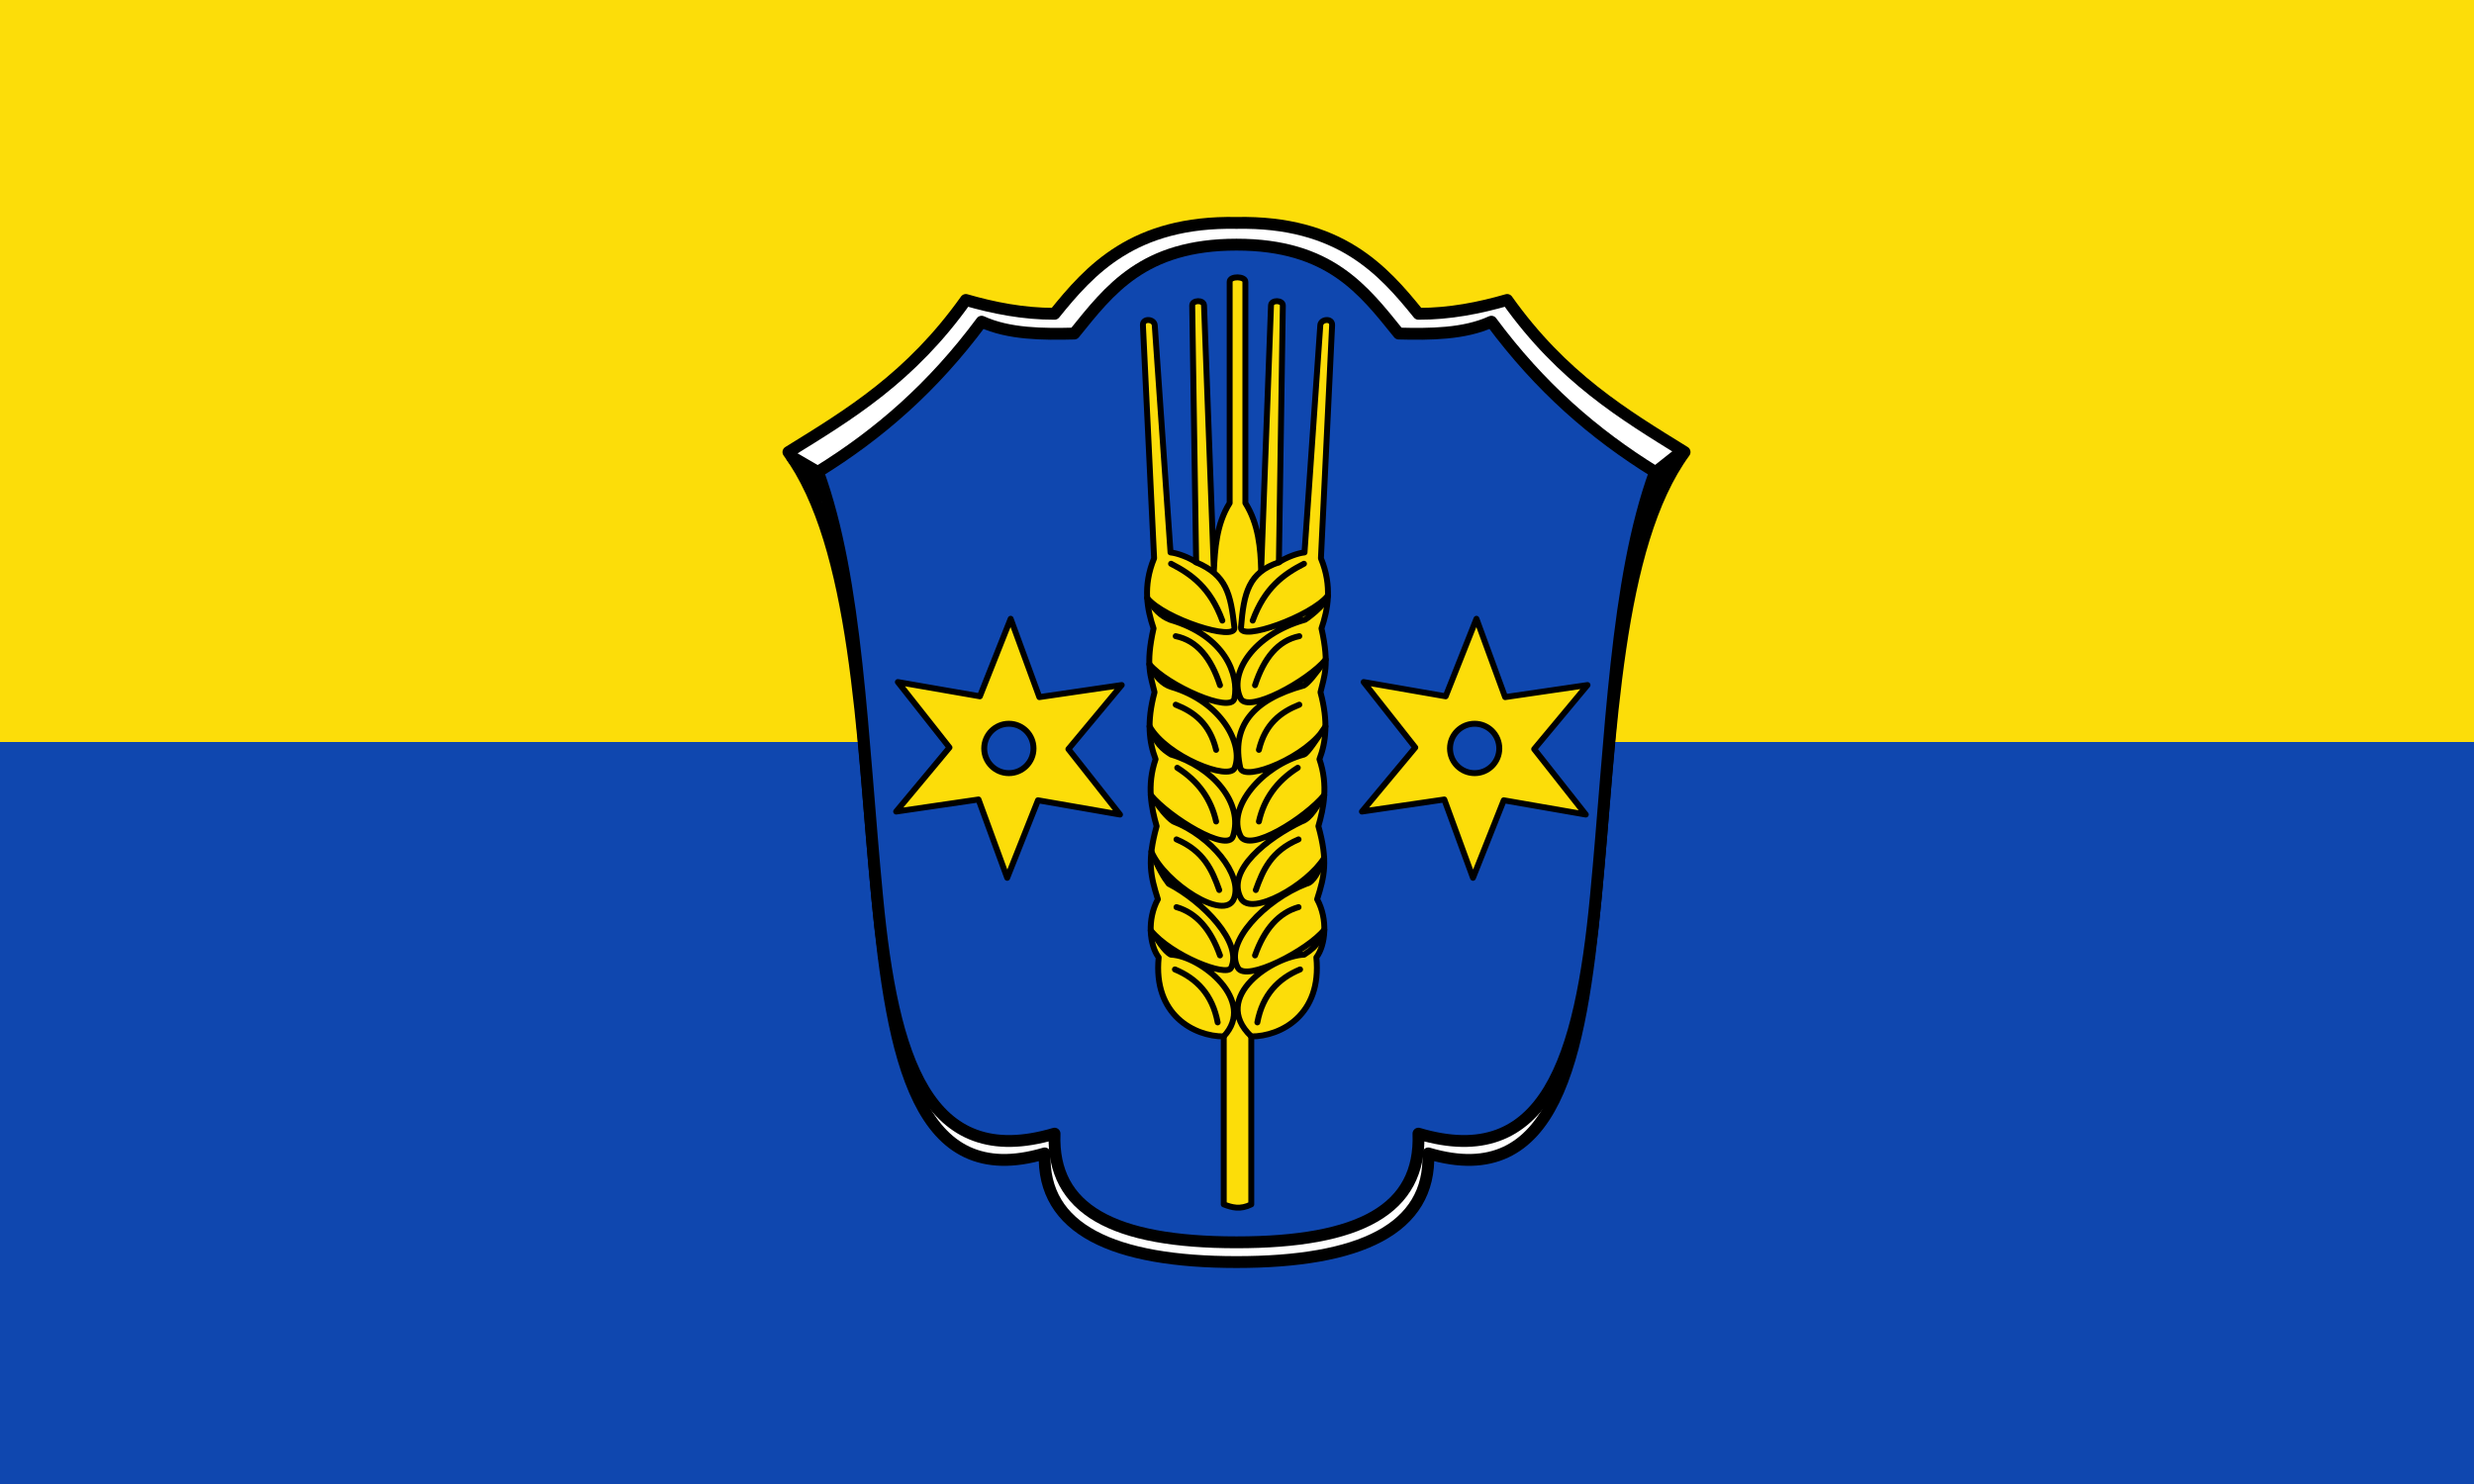
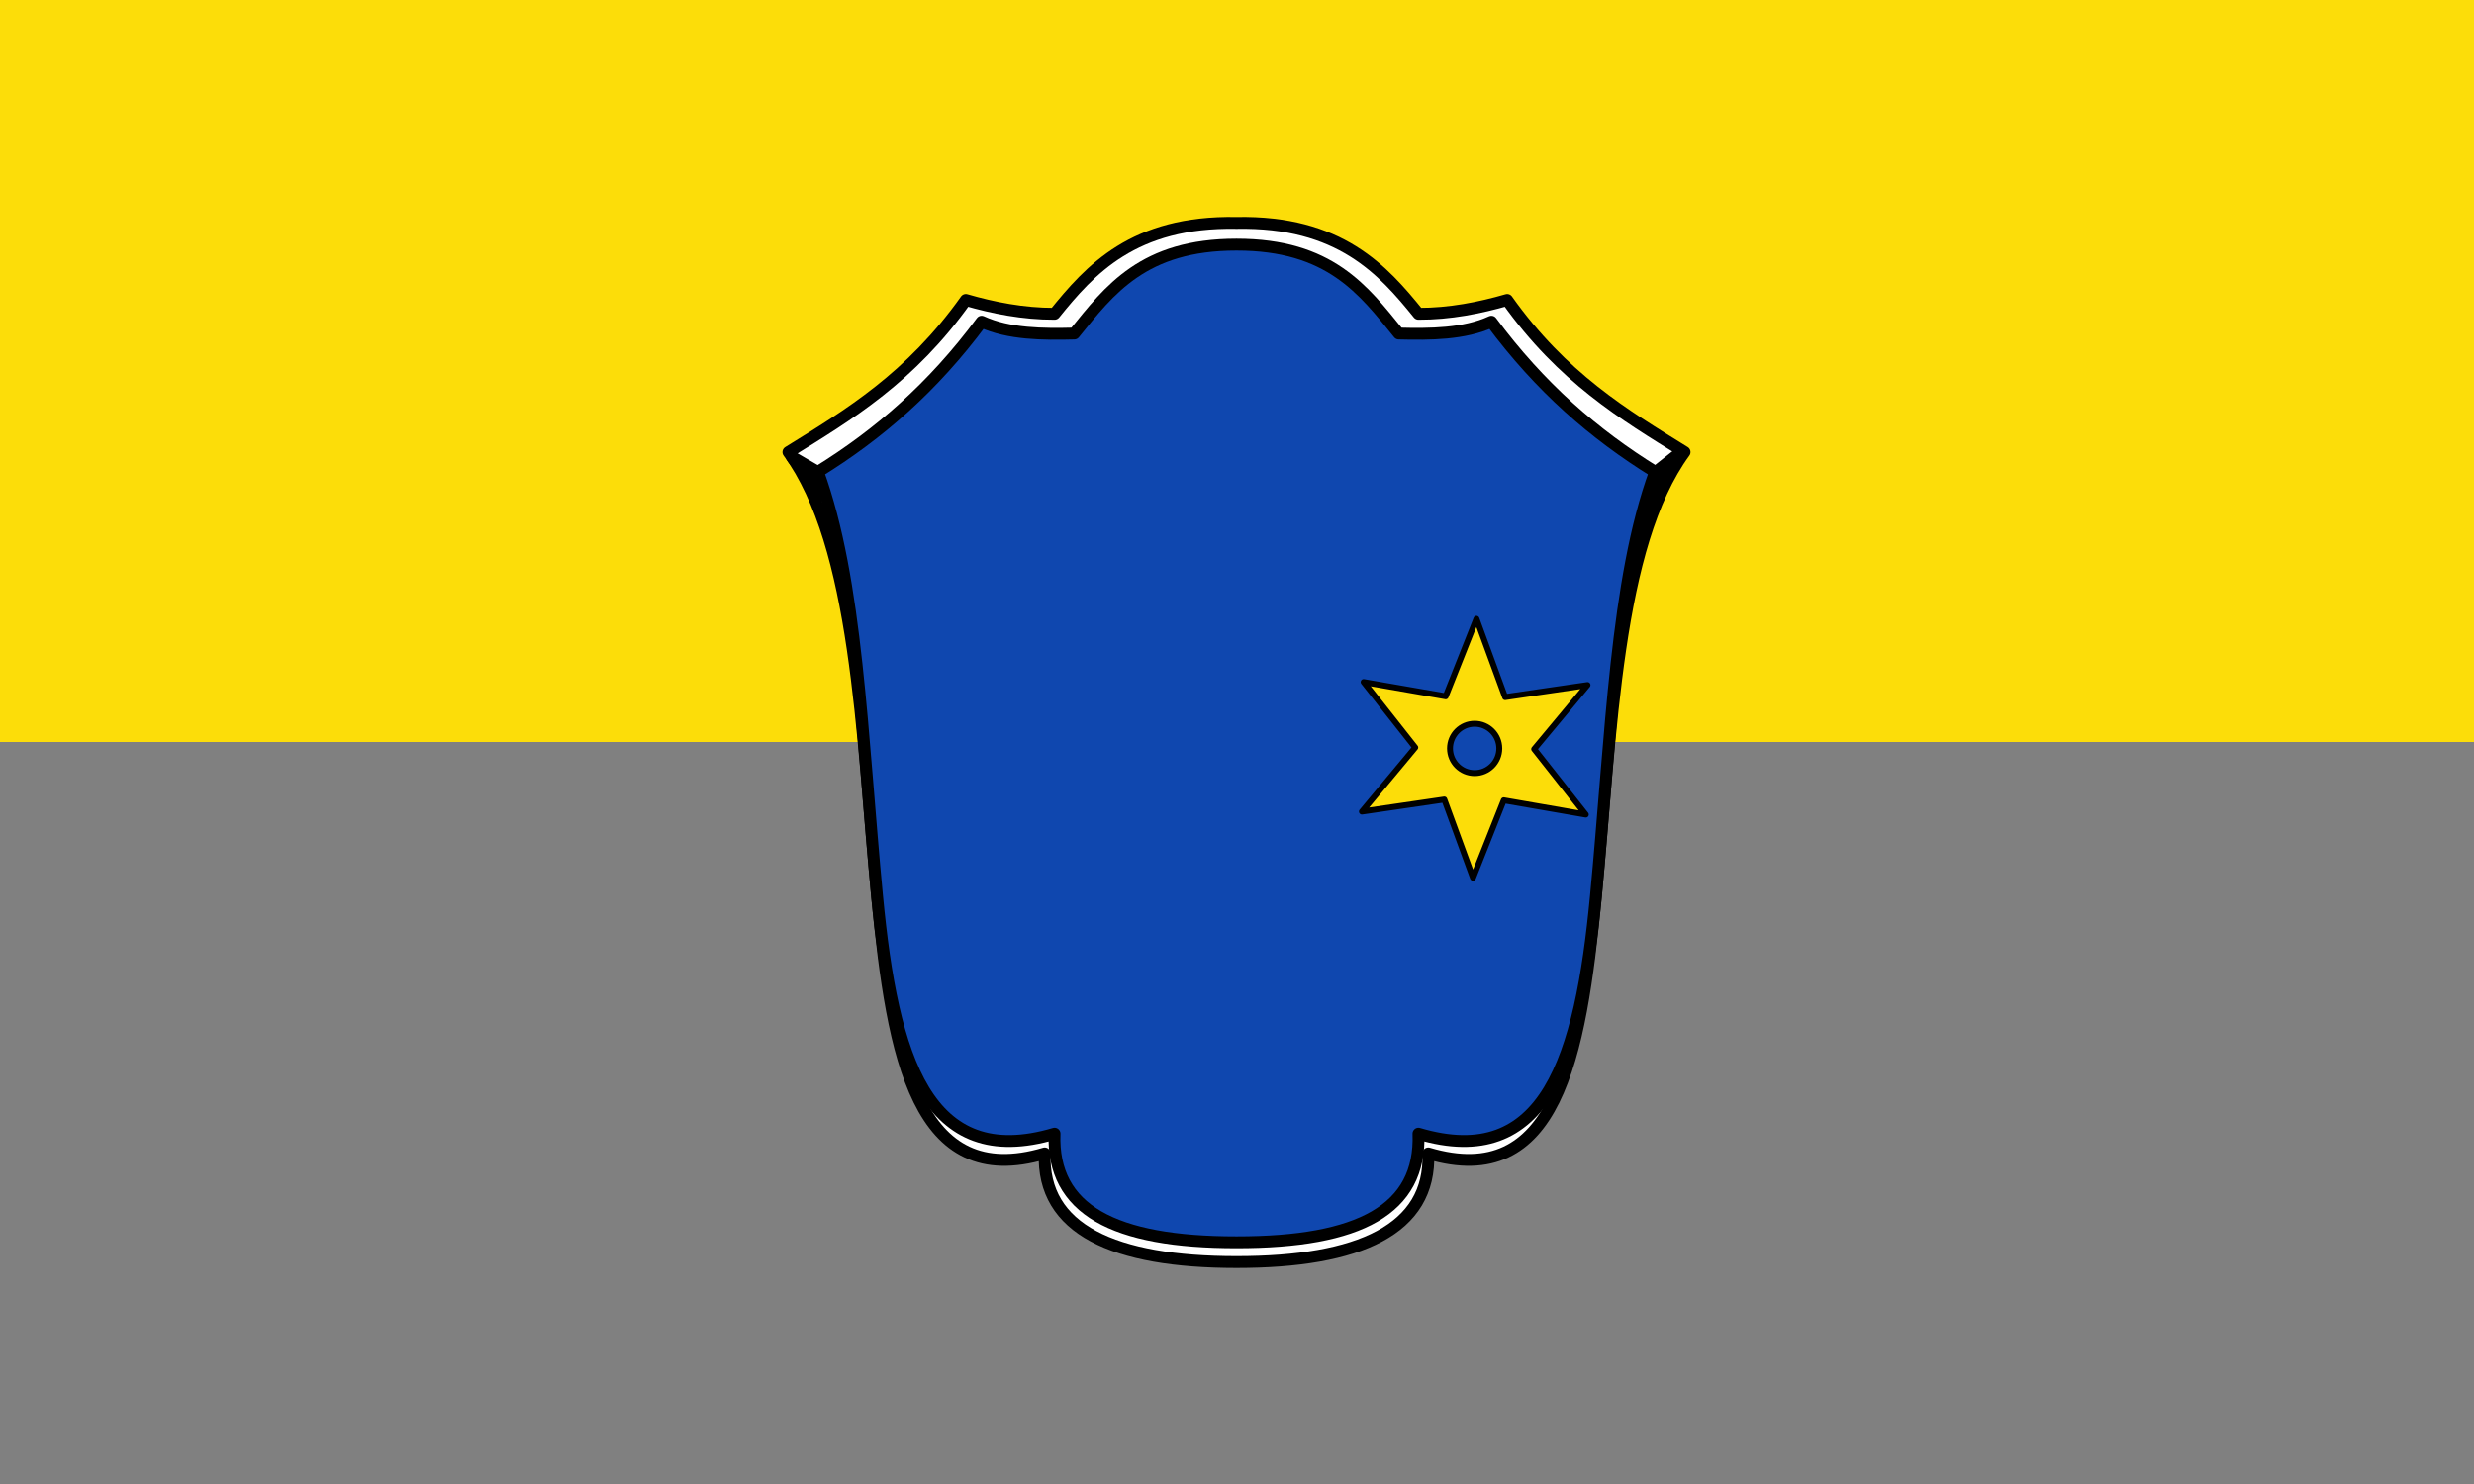
<svg xmlns="http://www.w3.org/2000/svg" height="300" width="500">
  <rect width="100%" height="100%" fill="#808080" stroke="none" />
-   <path d="M0 150h500v150H0z" fill="#0f47af" />
+   <path d="M0 150h500H0z" fill="#0f47af" />
  <path d="M0 0h500v150H0z" fill="#fcdd09" />
  <g stroke="#000" stroke-linecap="round" stroke-linejoin="round">
    <path d="M307.77 445.326c60.526 17.961 72.33-44.967 79.687-121.875 7.38-77.138 9.579-166.385 42.188-210.938-29.007-17.891-58.082-35.302-84.375-72.187-12.9 3.737-27.356 6.62-42.188 6.562-16.752-20.675-37.5-44.062-86.52-43.125-49.02-.937-69.767 22.45-86.52 43.125-14.83.057-29.287-2.825-42.187-6.562C61.562 77.21 32.487 94.622 3.48 112.513c32.61 44.553 34.807 133.8 42.188 210.938 7.358 76.908 19.161 139.836 79.687 121.875-1.35 36.082 32.813 51.562 91.207 51.562 58.395 0 92.559-15.48 91.208-51.562z" fill="#fff" stroke-width="5.625" transform="matrix(.425 0 0 .426 157.86 43.46)" />
    <path d="M293.707 56.263c14.832.379 31.163.3 44.063-5.625 23.158 31.137 48.806 53.359 77.812 71.25-18.75 51.563-20.744 124.425-28.125 201.563-7.358 76.908-23.849 130.461-84.375 112.5 1.351 36.082-28.125 51.562-86.52 51.562-58.394 0-87.87-15.48-86.52-51.562-60.525 17.961-77.016-35.592-84.374-112.5-7.38-77.138-9.375-150-28.125-201.563 29.006-17.891 54.654-40.113 77.812-71.25 12.9 5.924 29.231 6.004 44.063 5.625 16.752-20.675 32.812-42.187 77.144-42.187 44.333 0 60.393 21.512 77.145 42.187z" fill="#0f47af" stroke-width="5.625" transform="matrix(.425 0 0 .426 157.86 43.46)" />
    <g transform="matrix(.425 0 0 .426 161.584 47.191)">
      <path transform="matrix(.899 -.002 .002 .899 231.307 -16.704)" d="M98.148 358.935l-15.082-41.372-43.587 6.27 28.288-33.748-27.223-34.612 43.37 7.624 16.364-40.882 15.082 41.372 43.587-6.27-28.289 33.748 27.224 34.612-43.37-7.624z" fill="#fcdd09" stroke-width="3.128" />
      <circle cy="244.393" cx="321.045" fill="#0f47af" stroke-width="2.813" r="11.719" />
    </g>
    <g transform="matrix(.425 0 0 .426 67.449 47.191)">
-       <path d="M98.148 358.935l-15.082-41.372-43.587 6.27 28.288-33.748-27.223-34.612 43.37 7.624 16.364-40.882 15.082 41.372 43.587-6.27-28.289 33.748 27.224 34.612-43.37-7.624z" transform="matrix(.899 -.002 .002 .899 231.307 -16.704)" fill="#fcdd09" stroke-width="3.128" />
-       <circle cx="321.045" cy="244.393" fill="#0f47af" stroke-width="2.813" r="11.719" />
-     </g>
+       </g>
    <path d="M17.635 133.534c-2.572-11.38-8.74-12.804-12.566-18.78l12.566 7.284M415.825 122.038l12.273-9.702c-9.034 9.93-14.686 19.108-15.409 29.037" fill="none" stroke-width="5.625" transform="matrix(.425 0 0 .426 157.86 43.46)" />
    <g stroke-width="2.813">
-       <path d="M-217.174 397.185c14.062 0 33.671-10.266 30.937-37.5 4.377-5.824 5.579-18.095.373-27.597 3.471-10.885 5.204-18.132.6-34.681 2.405-8.325 4.798-19.349.497-31.781 3.077-8.096 4.283-17.796.496-31.776 1.67-7.325 4.446-12.626.474-30.297 2.992-8.808 5.244-20.019-.26-33.26l5.32-110.608c.17-3.545-5.415-3.015-5.625 0l-7.5 107.812c-3.437.367-8.75 2.372-12.187 4.688l1.875-121.875c.04-2.593-5.519-2.851-5.625 0l-4.688 125.625c-.252-10.262-1.204-21.875-7.5-31.875v-105c0-2.702-7.472-2.89-7.472 0v105c-6.296 10-6.987 21.875-7.5 31.875l-4.688-125.625c-.106-2.851-5.665-2.593-5.625 0l1.875 121.875c-3.437-2.316-8.75-4.321-12.187-4.688l-7.5-107.812c-.21-3.015-5.796-3.545-5.625 0l5.32 110.608c-5.504 13.241-3.253 24.452-.26 33.26-3.972 17.67-1.197 22.972.473 30.297-3.786 13.98-2.58 23.68.497 31.776-4.301 12.432-1.909 23.456.497 31.781-4.604 16.55-2.872 23.796.6 34.68-5.206 9.503-4.005 21.774.373 27.598-2.734 27.234 16.875 37.5 30.937 37.5v79.687c3.867 1.498 7.86 2.617 13.098 0z" fill="#fcdd09" transform="matrix(.425 0 0 .426 345.187 40.322)" />
-       <path d="M-193.966 365.386c-10.382 4.318-17.813 11.954-20.323 25.127m19.584-54.687c-9.376 2.68-16.244 10.376-20.693 22.91m20.693-55.057c-13.023 5.507-16.973 14.643-20.323 24.018m19.953-58.012c-10.227 6.464-16.128 15.091-18.475 25.496m19.214-55.426c-8.842 3.487-16.247 9.13-19.214 21.431m19.214-53.947c-10.125 2.067-16.845 10.378-21.062 23.278m23.28-57.642c-9.615 4.906-18.667 11.36-24.388 26.973m12.457-27.663c-14.411 4.817-16.7 14.48-18.016 30.962-.541 6.784 33.453-5.246 41.347-15.166-.815 4.445-11.178 11.864-11.031 11.498-24.708 7.026-36.291 25.7-30.498 37.32 3.601 7.225 32.104-8.353 40.48-18.49-4.939 7.079-8.379 11.161-10.362 12.329-24.694 6.786-34.589 19.601-30.29 39.047 1.58 7.145 32.677-5.419 40.513-19.6-3.7 5.179-8.313 12.64-10.213 13.318-19.914 5.341-36.787 25.224-30.254 38.537 4.192 8.543 31.149-8.618 39.899-19.298-3.364 5.062-6.46 11.193-10.753 12.539-15.93 7.633-36.311 23.263-28.822 36.58 4.888 8.692 31.544-6.36 39.52-19.263-2.429 6.118-5.074 11.633-8.481 12.243-19.66 7.582-39.375 28.08-32.517 39.906 3.981 6.865 33.368-8.406 41.09-18.122-2.23 3.977-1.943 6.972-9.608 11.854-14.163.547-44.982 19.883-25.13 38.806m-36.305-31.799c10.381 4.318 17.813 11.954 20.323 25.127m-19.584-54.687c9.376 2.68 16.243 10.376 20.692 22.91m-20.692-55.057c13.023 5.507 16.972 14.643 20.323 24.018m-19.953-58.012c10.227 6.464 16.128 15.091 18.475 25.496m-19.214-55.426c8.842 3.487 16.247 9.13 19.214 21.431m-19.214-53.947c10.125 2.067 16.845 10.378 21.061 23.278m-23.278-57.642c9.614 4.906 18.666 11.36 24.387 26.973m-12.457-27.663c14.41 6.124 16.383 14.787 18.203 30.962.78 6.93-33.59-4.12-41.485-14.04 4.646 7.83 8.87 9.47 10.982 10.372 26.136 7.67 32.77 26.123 30.498 37.32-1.497 7.383-32.084-6.167-40.46-16.304 2.9 6.114 6.458 9.598 10.341 10.8 24.2 7.139 34.515 27.345 30.29 38.39-2.514 6.57-32.676-5.458-40.512-19.639 2.788 8.15 6.455 11.026 10.213 13.357 19.652 5.864 34.598 22.988 29.47 38.798-2.594 8-30.366-8.898-39.116-19.578 3.994 5.824 7.74 10.653 10.754 12.558 17.758 6.85 33.113 25.325 28.821 36.58-4.291 11.258-33.073-7.456-39.27-22.288 3.301 7.876 5.912 12.3 8.232 15.268 16.262 8.366 35.348 28.068 29.642 39.906-2.152 4.467-28.396-5.734-38.21-17.801 3.201 4.205 6.402 9.948 9.602 11.533 14.164.547 41.029 21.98 25.13 38.806" fill="none" transform="matrix(.425 0 0 .426 345.187 40.322)" />
-     </g>
+       </g>
  </g>
</svg>